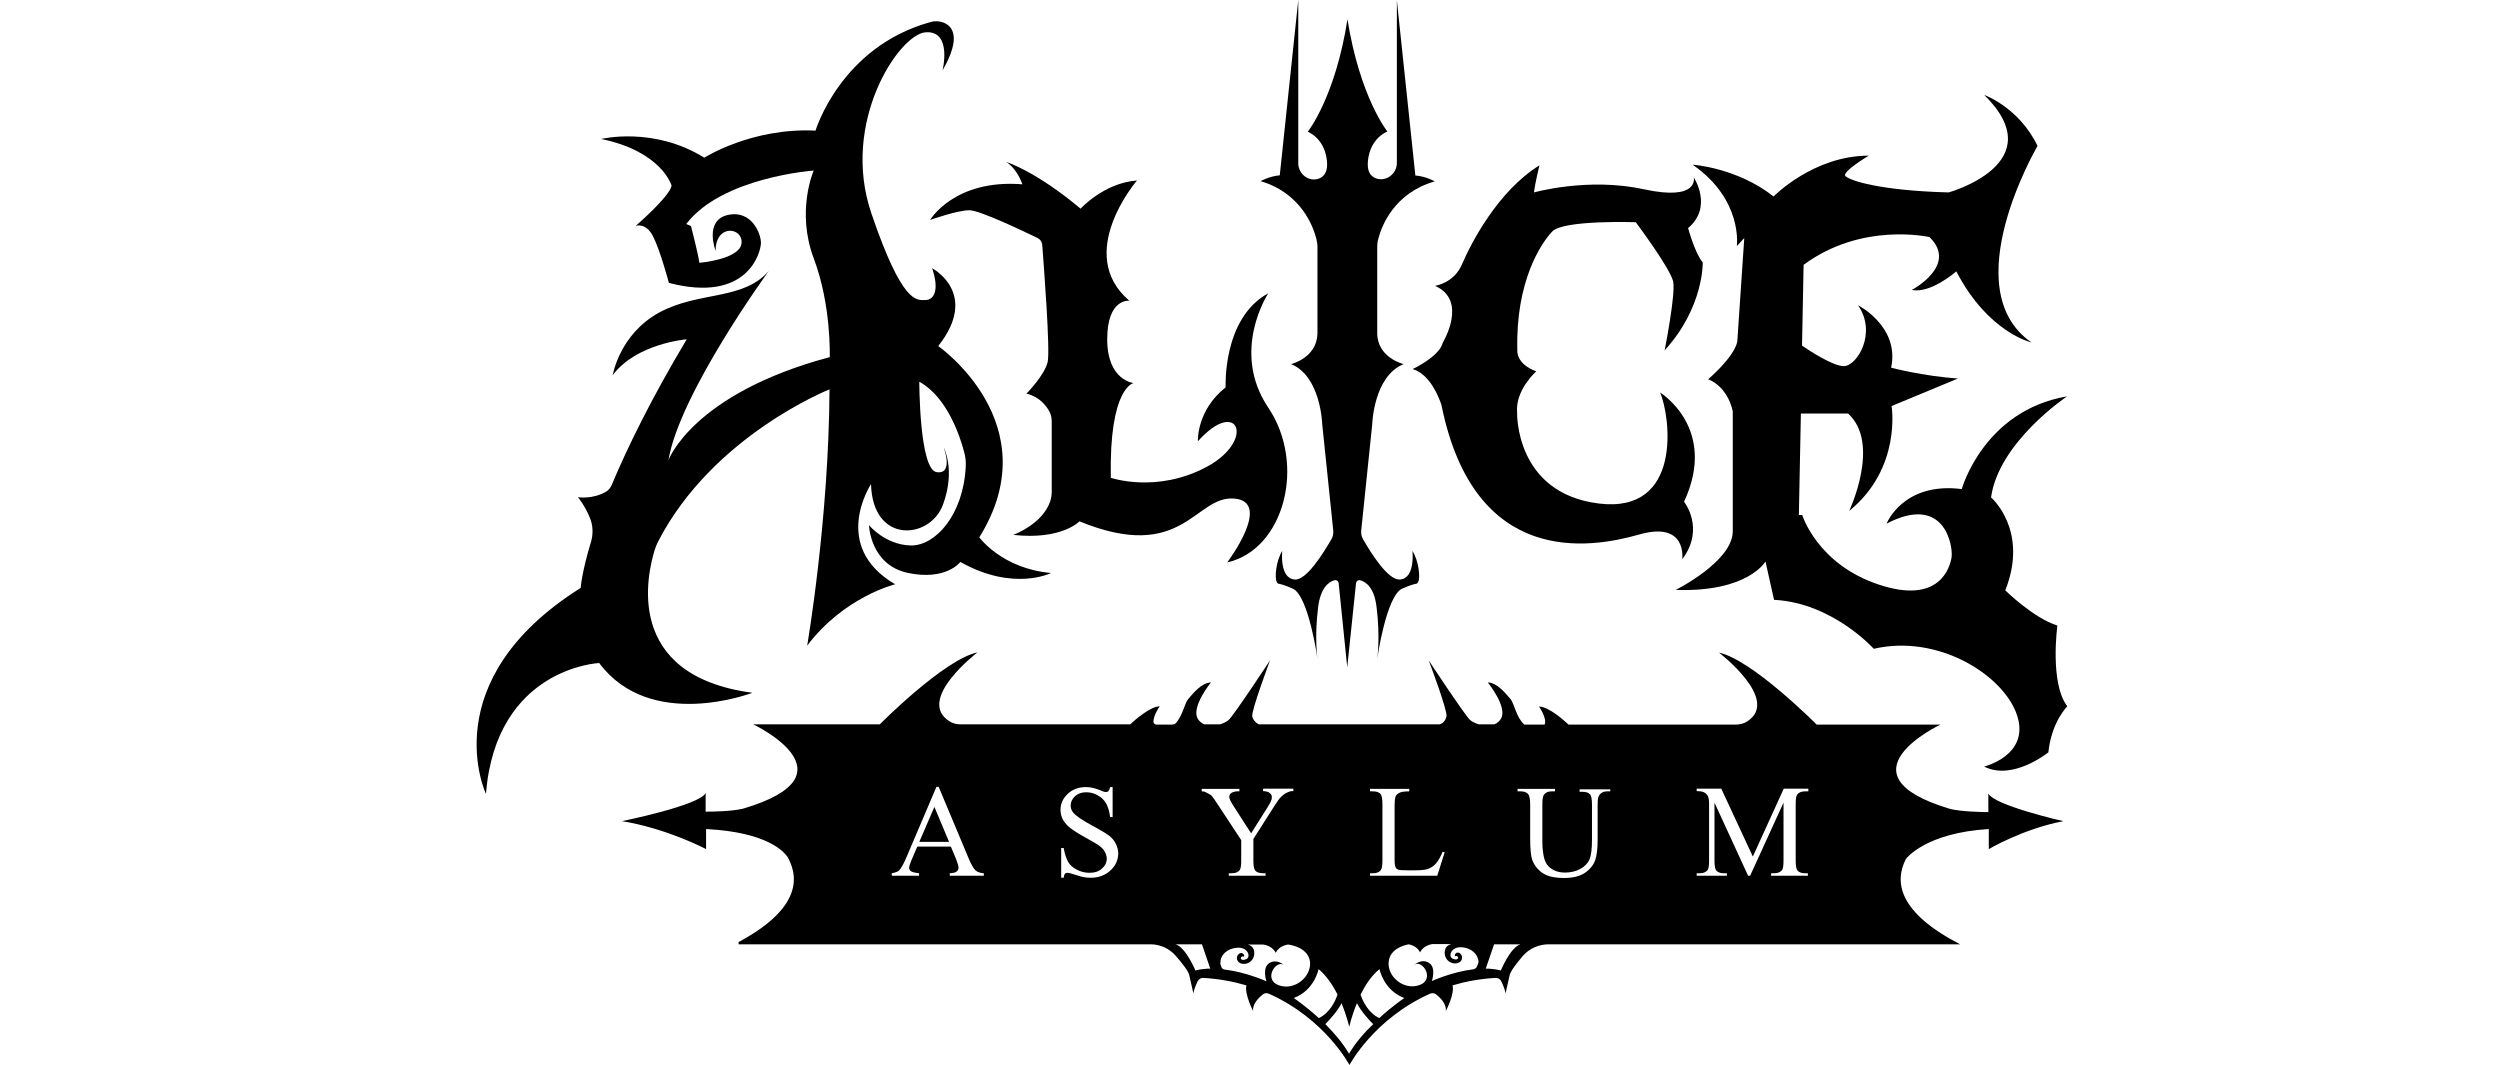
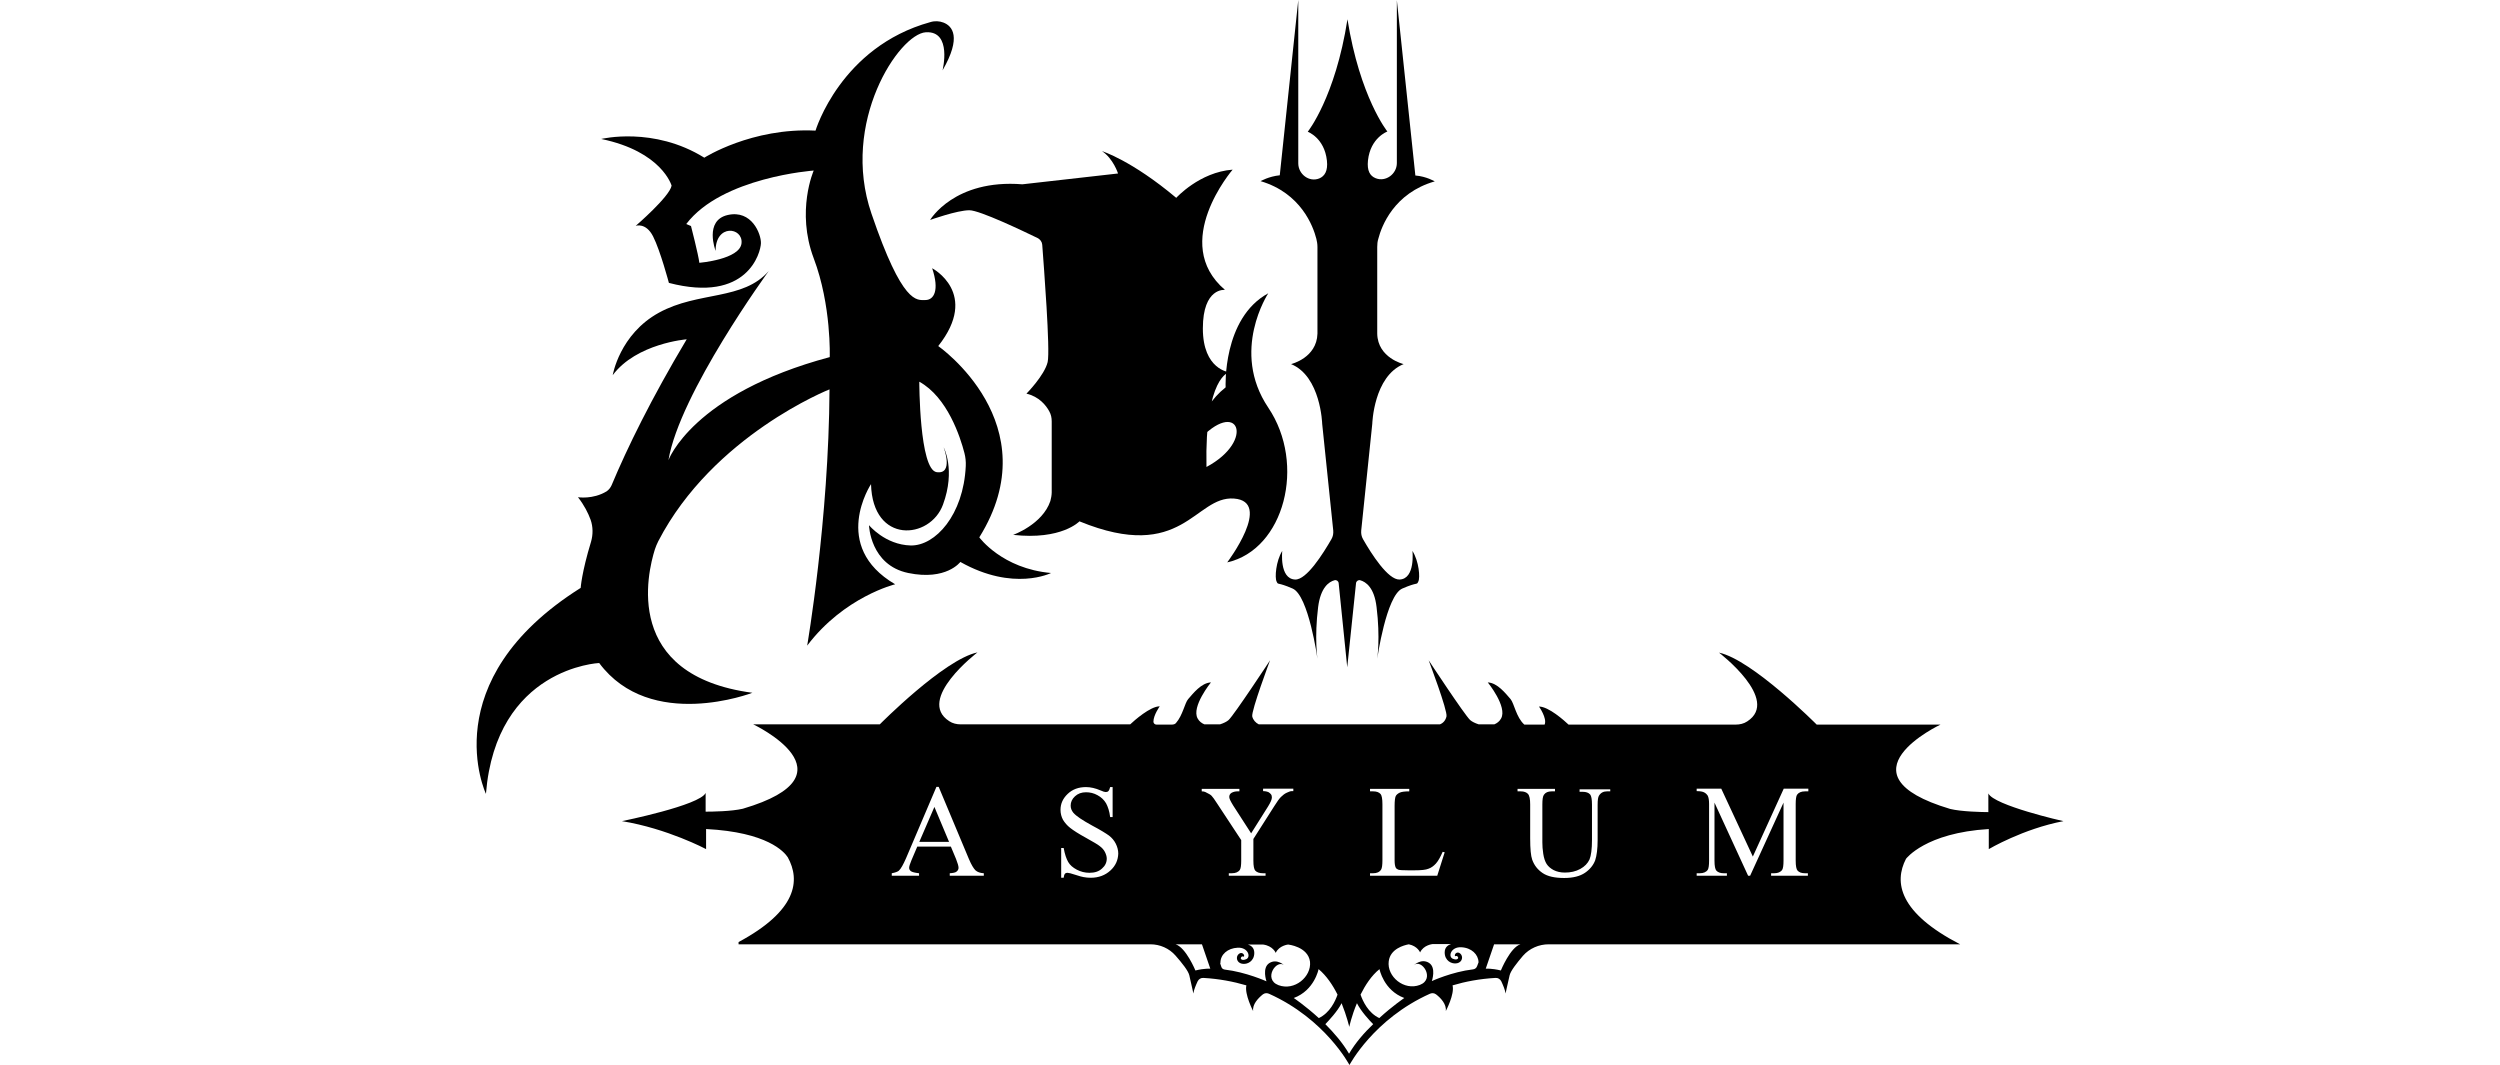
<svg xmlns="http://www.w3.org/2000/svg" height="1065" viewBox="15.5 170 724.6 472.1" width="2500">
  <path d="m157.2 477.1c-57.6-7.7-46.5-53.1-43.2-63.6.4-1.2.9-2.4 1.5-3.6 24.3-46.9 75.9-67.3 75.9-67.3-.3 57.9-9.9 113.6-9.9 113.6 16.4-21.7 39-27.2 39-27.2-28.9-16.9-10.7-44.4-10.7-44.4.7 26.8 26.2 24.6 31.9 9.1s.3-25.4.3-25.4 4.6 12.1-3.1 11-7.7-40.1-7.7-40.1c12.5 6.9 18.2 24.6 20 31.6.5 1.9.7 3.9.6 5.8-1 21.7-13.5 35.4-24.4 35.2-11.4-.3-18.5-9-18.5-9s.5 17.7 17.4 21.2 23.1-4.9 23.1-4.9c23.6 13.3 40.2 4.9 40.2 4.9-21.7-1.9-31.8-15.8-31.8-15.8 31.3-50.3-18.2-84.8-18.2-84.8 18.5-23.4-2.7-34.5-2.7-34.5 3.3 9.8.8 14.1-3 14.1s-10.1 2.2-23.9-38.3c-13.9-40.5 12.3-79.7 24.1-80.4s7.4 16.9 7.4 16.9c8.6-14.9 4.3-19.7.4-21.2-1.8-.7-3.9-.8-5.8-.2-39.8 11-50.9 48.1-50.9 48.1-28.3-1.4-49.3 12-49.3 12-22.5-14-45.7-8.3-45.7-8.3 27 5.6 31.2 20.7 31.2 20.7-.9 4.9-15.9 17.8-15.9 17.8s4.5-1.6 7.7 4.7 7 20.6 7 20.6c34.9 9.1 40.7-13.5 40.8-17.6s-4.1-14.9-14.7-12.5-5.4 15.9-5.4 15.9c0-12.1 12.2-10.5 11.5-3.4-.7 7.2-18.7 8.7-18.7 8.7-.4-3.5-3.7-16.3-3.7-16.3l-2.1-.9c15.8-20.8 56.5-23.7 56.5-23.7s-7.9 17.9 0 38.9c7.9 20.9 7.1 43.8 7.1 43.8-60.9 16.3-71.5 45.7-71.5 45.7 4.9-29.6 44.5-83.9 44.5-83.9-11.4 13.2-31.2 8.9-48.7 18.5s-20.5 27.7-20.5 27.7c10.5-14.1 32.8-15.9 32.8-15.9-15.8 26.5-26.3 48-33.3 64.7-.5 1.1-1.2 2-2.2 2.7-6.1 3.7-12.7 2.6-12.7 2.6 2.8 3.6 4.5 7 5.6 10 1.1 3.1 1.1 6.6.2 9.7-4.2 13.8-4.6 20.5-4.6 20.5-65.6 41.3-42 91.3-42 91.3 4.5-56 50.2-58 50.2-58 22.8 30.6 67.9 13.2 67.9 13.2z" />
-   <path d="m276.9 251.7c-30.2-2.4-40.9 15.8-40.9 15.8s12-4.3 17.4-4.3c4.6 0 24 9.3 30.2 12.3 1.2.6 2 1.7 2.1 3 .7 9.4 3.6 46.8 2.4 52-1.4 5.9-9.4 14-9.4 14 5.6 1.3 8.7 5.2 10.1 7.8.8 1.4 1.1 2.9 1.1 4.5v31.5c0 1.1-.3 2.8-.6 3.8-3.5 10.4-16.5 15-16.5 15 21.5 2.4 29.4-6 29.4-6 45.9 18.8 51.1-11.4 68.5-10.1s-3 28.3-3 28.3c25.3-5.7 35.1-43.5 18.2-68.6s0-50.7 0-50.7c-20.4 11.1-18.9 41.7-18.9 41.7-13 10.3-12.3 23.9-12.3 23.9 17.8-19.9 25.9-.4 3.8 11.4s-42.4 4.8-42.4 4.8c-.8-40.2 10.1-42 10.1-42s-11.7-1.1-11.7-19.4 9.8-17.1 9.8-17.1c-24.5-20.9 3.4-53.3 3.4-53.3-14.7 1.1-25 12.5-25 12.5-19.9-16.7-32.9-20.7-32.9-20.7 5 3.3 7.1 9.9 7.1 9.9z" />
+   <path d="m276.9 251.7c-30.2-2.4-40.9 15.8-40.9 15.8s12-4.3 17.4-4.3c4.6 0 24 9.3 30.2 12.3 1.2.6 2 1.7 2.1 3 .7 9.4 3.6 46.8 2.4 52-1.4 5.9-9.4 14-9.4 14 5.6 1.3 8.7 5.2 10.1 7.8.8 1.4 1.1 2.9 1.1 4.5v31.5c0 1.1-.3 2.8-.6 3.8-3.5 10.4-16.5 15-16.5 15 21.5 2.4 29.4-6 29.4-6 45.9 18.8 51.1-11.4 68.5-10.1s-3 28.3-3 28.3c25.3-5.7 35.1-43.5 18.2-68.6s0-50.7 0-50.7c-20.4 11.1-18.9 41.7-18.9 41.7-13 10.3-12.3 23.9-12.3 23.9 17.8-19.9 25.9-.4 3.8 11.4c-.8-40.2 10.1-42 10.1-42s-11.7-1.1-11.7-19.4 9.8-17.1 9.8-17.1c-24.5-20.9 3.4-53.3 3.4-53.3-14.7 1.1-25 12.5-25 12.5-19.9-16.7-32.9-20.7-32.9-20.7 5 3.3 7.1 9.9 7.1 9.9z" />
  <path d="m407.2 275.8c.3 1.2.5 2.4.5 3.7v38.4c-.3 10.8-11.7 13.5-11.7 13.5 13.2 5.4 13.8 26.5 13.8 26.5l4.9 47.3c.1 1.3-.1 2.6-.8 3.8-3.7 6.4-11 18.1-16.1 17.9-7.1-.3-5.7-12.7-5.7-12.7-2.8 4.5-3.4 11.9-2.5 13.6.8 1.7 0 0 7.1 3.1s11 31.1 11 31.1-1.4-9.3.3-22.9c1.1-8.6 4.7-11.2 7.3-11.9.9-.2 1.7.4 1.8 1.3l3.8 37.3v.1-.1l3.9-37.3c.1-.9 1-1.5 1.8-1.3 2.6.7 6.3 3.3 7.3 11.9 1.7 13.6.3 22.9.3 22.9s4-28 11.1-31.1 6.3-1.4 7.1-3.1c.9-1.7.3-9-2.6-13.6 0 0 1.4 12.4-5.7 12.7-5.1.2-12.5-11.4-16.2-17.9-.7-1.2-.9-2.5-.8-3.8l4.9-47.3s.6-21.1 13.9-26.5c0 0-11.5-2.7-11.7-13.5v-38.4c0-1.2.1-2.5.5-3.7 1.4-5.5 6.9-20.2 25-25.4 0 0-3.7-2.2-8.6-2.6l-8.2-77.7v72.2c0 4.8-4.9 8.5-9.4 6.7-2.5-1-3.9-3.3-3.4-7.9 1.1-10.1 8.6-12.8 8.6-12.8s-12.2-15.2-17.7-49.8v.1c-5.4 34.6-17.6 49.8-17.6 49.8s7.4 2.7 8.5 12.8c.5 4.6-1 6.9-3.4 7.9-4.5 1.8-9.3-1.9-9.3-6.7v-72.4l-8.2 77.7c-4.9.5-8.5 2.6-8.5 2.6 17.9 5.3 23.3 20 24.7 25.5z" />
-   <path d="m463.3 321.8c-1.4 6.2-13.4 11.8-13.4 11.8 8 2.4 11.8 13.2 12.6 15.4.1.2.1.5.2.7 14.6 71.8 65.6 63.5 87.4 57.3 21.7-6.3 19.3 10.9 19.3 10.9 10.3-13.6.8-25.5.8-25.5 15.2-32.6-10.6-48.4-10.6-48.4 4.6 10.6 10.1 53.8-27.2 49.2-37.2-4.6-36.2-40.3-36.2-40.3-.9-10 8.5-18.3 8.5-18.3-9.1-3.3-8.4-9.3-8.4-9.3-.8-30.7 10.6-47.6 15.5-52.7 4.9-5.2 37-4.1 37-4.1s15.5 20.7 16.6 26.4-3.8 30.4-3.8 30.4c17.4-19 16.9-39 16.9-39-3.3-3.6-6.5-15.2-6.5-15.2 11.2-9.4 2.5-22.5 2.5-22.5s2.7 10.7-22.1 5.3-48.7 1.4-48.7 1.4c.4-3.9 2.4-12 2.4-12-18.5 11.4-30.5 34.9-34.2 43.6-3.6 8.7-12.1 9.8-12.1 9.8 14.8 6.5 3.5 25.1 3.5 25.1z" />
-   <path d="m735.7 447.3c-10.6-3.3-23.1-15.6-23.1-15.6 10.6-26.7-6.3-41.2-6.3-41.2 3.4-24.6 33.7-44.8 33.7-44.8-37 6.3-46.7 41.1-46.7 41.1-26-3.3-33.3 15.3-33.3 15.3 26-13.5 29.5 10.3 28.8 14.9-.7 4.5-5.3 21.2-32.4 12.1-27.2-9.1-33.8-30.8-33.8-30.8h-1.5l.9-45h20.9c14.7 13.3.5 43.2.5 43.2 23.4-19 18.8-46.5 18.8-46.5l29.4-12.2c-15.6-1.1-29.6-4.8-29.6-4.8 3.9-18.3-14.7-27.7-14.7-27.7 8.6 12.2-.4 27-6.3 27-4.7 0-14.9-6.6-18.5-9.1l.7-35.8c25.9-19.2 55.8-12.3 55.8-12.3 12.9 12.5-7.8 23.4-7.8 23.4 8.3 1.8 19.7-8.2 19.7-8.2 14.1 27.2 33.3 31.5 33.3 31.5-34.4-23.9 2.7-87.1 2.7-87.1-8.2-17.1-23.6-22.6-23.6-22.6 30.7 30.3-15.8 43.2-15.8 43.2-30.7-.8-43.8-5.3-45.7-7.2-2-1.8 10.3-9.1 10.3-9.1-24.6 0-42.2 18.1-42.2 18.1-16.2-12.8-35.9-14.1-35.9-14.1 22.5 15.6 19.6 36.1 19.6 36.1l3.3-3.6-3.1 46c-1.6 7.1-12.9 16.6-12.9 16.6 9.2 3.8 10.9 14.3 10.9 14.3v53.1c0 13.4-25.3 26-25.3 26 32.1 1.1 39.8-12.6 39.8-12.6l3.8 17c25.9 1.3 44.2 21.7 44.2 21.7 29-6.7 58 12.1 63.6 29.7s-14.7 22.5-14.7 22.5c12.7 6.5 28.5-6.3 28.5-6.3 1.4-13.6 8.4-20.4 8.4-20.4-7.9-10.3-4.4-35.8-4.4-35.8z" />
  <path d="m705.1 521.7v8.3c-2.7 0-12-.2-16.9-1.4-51.3-15.3-4.3-37.4-4.3-37.4h-54.9s-28.5-28.7-43.3-31.9c0 0 27.4 20.9 12.5 30.5-1.5 1-3.3 1.4-5 1.4h-74.2c-1.8-1.7-8.8-8-13.1-8 0 0 3.7 5.2 2.5 8h-9c-3.6-3.2-4.5-9.4-6.1-11.3-2.2-2.5-5.8-7.2-10.1-7.4 0 0 8.8 10.8 5.9 16-.7 1.3-1.8 2.1-3 2.6h-6.9c-1.6-.5-3-1.2-3.8-1.9-2.5-2.3-18.4-26.5-18.4-26.5s8.5 22.4 7.9 24.9c-.4 1.7-1.4 2.9-2.9 3.5h-80.3c-1.4-.7-2.5-1.9-2.9-3.5-.5-2.5 7.9-24.9 7.9-24.9s-15.9 24.2-18.4 26.5c-.8.7-2.2 1.4-3.8 1.9h-6.9c-1.2-.5-2.3-1.3-3-2.6-2.9-5.2 5.9-16 5.9-16-4.3.2-7.9 4.9-10.1 7.4-1.5 1.7-2.4 7.2-5.4 10.6-.4.5-1.1.7-1.8.7h-6.9c-.7 0-1.3-.6-1.3-1.3 0-2.9 2.8-6.8 2.8-6.8-4.2 0-11.3 6.3-13.1 8h-75.1c-1.8 0-3.6-.4-5.1-1.4-14.9-9.6 12.5-30.5 12.5-30.5-14.8 3.1-43.3 31.9-43.3 31.9h-56.1s47 22.2-4.6 37.4c-5.1 1.2-13.7 1.3-16.5 1.3v-8.3c-2.5 5.5-37.1 12.5-37.1 12.5 20.2 3.3 37.3 12.4 37.3 12.4v-8.9c27.2 1.4 34.6 10.1 36.2 12.5 5.7 10.3 4.1 23.7-21.8 37.6v1h182.6c4.2 0 8.3 1.8 11.1 5 2.9 3.3 5.6 6.7 6.1 8.7 1.1 4.7 1.8 8.1 1.8 8.1.2-1.6 1.2-3.9 1.9-5.4.5-1 1.5-1.6 2.6-1.5 6.9.4 13.2 1.6 19 3.3-.9 3.9 3 11.4 3 11.4-.4-3 2.2-5.7 4.3-7.4.8-.6 1.8-.7 2.7-.3 25 11.2 35.7 31.6 35.7 31.6s10.7-20.4 35.7-31.6c.9-.4 1.9-.3 2.7.3 2.1 1.6 4.7 4.4 4.3 7.4 0 0 4-7.5 3-11.4 5.7-1.7 12-2.9 19-3.3 1.1-.1 2.1.5 2.6 1.5.7 1.5 1.7 3.8 1.9 5.4 0 0 .7-3.4 1.8-8.1.5-2 3.1-5.3 5.9-8.6 2.9-3.3 7.1-5.1 11.4-5.1h182.4c-27.1-14-29.4-27.5-24-37.9.1-.1 8.6-11.5 36.7-13.2v8.9s15.2-9 33.1-12.4c-.2 0-30.9-7-33.3-12.3zm-445.2 36.5h-15.2v-1.1c1.5-.1 2.6-.3 3.1-.8.5-.4.8-1 .8-1.6 0-.8-.4-2.1-1.1-3.9l-2.3-5.5h-14.9l-2.6 6.1c-.6 1.5-1 2.6-1 3.3 0 .6.3 1.1.8 1.5.6.4 1.8.7 3.6.9v1.1h-12.1v-1.1c1.6-.3 2.6-.7 3.1-1.1 1-.9 2-2.8 3.2-5.5l13.5-31.7h1l13.4 32c1.1 2.6 2.1 4.2 2.9 5 .9.8 2.1 1.2 3.7 1.3v1.1zm56-2.3c-2.3 2.1-5.2 3.2-8.7 3.2-1.1 0-2.2-.1-3.2-.3-.6-.1-1.8-.4-3.6-1s-3-.9-3.5-.9-.8.1-1.1.4-.5.9-.6 1.8h-1.1v-13.2h1.1c.5 2.8 1.2 4.8 2 6.2s2.1 2.5 3.8 3.4 3.6 1.4 5.6 1.4c2.4 0 4.2-.6 5.6-1.9 1.4-1.2 2.1-2.7 2.1-4.4 0-.9-.3-1.9-.8-2.9s-1.3-1.9-2.4-2.7c-.7-.6-2.8-1.8-6-3.6-3.3-1.8-5.6-3.3-7-4.4s-2.4-2.3-3.2-3.6c-.7-1.3-1.1-2.8-1.1-4.4 0-2.8 1.1-5.1 3.2-7.1s4.8-3 8.1-3c2 0 4.2.5 6.5 1.5 1.1.5 1.8.7 2.2.7.5 0 .9-.1 1.2-.4s.6-.9.8-1.8h1.1v13.3h-1.1c-.3-2.6-1-4.6-1.8-6.1-.9-1.5-2.1-2.7-3.8-3.6-1.6-.9-3.3-1.3-5.1-1.3-2 0-3.6.6-4.9 1.8s-1.9 2.6-1.9 4.1c0 1.2.4 2.2 1.2 3.2 1.2 1.4 4 3.3 8.4 5.7 3.6 1.9 6 3.4 7.4 4.4 1.3 1 2.3 2.2 3 3.6s1.1 2.9 1.1 4.4c-.1 2.9-1.2 5.4-3.5 7.5zm115.1 1.2h1.4c1.6 0 2.8-.5 3.5-1.6.4-.6.6-2 .6-4.2v-24.8c0-2.4-.3-3.9-.8-4.5-.7-.8-1.8-1.2-3.3-1.2h-1.4v-1.1h17.4v1.1c-2 0-3.5.2-4.3.6s-1.4.9-1.7 1.5-.5 2.1-.5 4.3v24.2c0 1.6.2 2.6.5 3.2.2.4.6.7 1.1.9s1.9.3 4.4.3h2.8c3 0 5-.2 6.2-.7 1.2-.4 2.3-1.2 3.3-2.3s2-2.9 3-5.2l.9.2-3.3 10.4h-29.8zm-74.4-37.4h16.5v1.1h-.9c-.9 0-1.7.2-2.5.6-.7.4-1.1 1-1.1 1.9 0 .7.6 1.9 1.7 3.7l8 12.4 7.5-11.9c1.1-1.8 1.7-3.1 1.7-4 0-.5-.1-1-.4-1.4s-.7-.7-1.2-1c-.5-.2-1.3-.4-2.3-.4v-1.1h13.4v1.1h-.7c-.5 0-1.2.2-2.2.7-.9.4-1.8 1.1-2.6 1.9s-1.7 2.1-2.9 4l-9.3 14.6v9.6c0 2.4.3 3.8.8 4.4.7.8 1.9 1.2 3.4 1.2h1.2v1.1h-16.3v-1.1h1.4c1.6 0 2.8-.5 3.5-1.5.4-.6.6-2 .6-4.1v-9.1l-10.6-16.1c-1.2-1.9-2.1-3.1-2.5-3.5-.4-.5-1.4-1-2.8-1.7-.4-.2-.9-.3-1.6-.3v-1.1zm-3 80.5s-4.2-10.2-8.8-11.6h11.7l3.7 10.8c.1 0-2.5-.2-6.6.8zm36.8 6.5c-7-2.7-.7-11.9 2.7-8.7 0 0-3.3-3.2-6.7-1.1s-1.3 8.1-1.3 8.1-9.1-4.1-18.5-5.2c-.7-.1-1.3-.5-1.5-1.2l-.5-1.5c0-.1.1-.2.1-.4 0-3.5 3.1-6.4 7.7-6.6s5.9 4.2 3.7 5.1-2.4-.4-2.4-.4c.3-1.3 1.4-.7 1.4-.7.5-.9-.9-2.4-2.3-1.2s-1 3.8 1.4 4.3 5.5-1.1 5.5-4.8c0-2.4-1.6-3.3-2.8-3.7h6.7c4.4.6 5.6 3.7 5.6 3.7 1.5-3.3 5.5-3.7 5.5-3.7s8.8.9 9.7 7.6c.7 6.7-6.9 13.1-14 10.4zm17.9 14.6c-5.9-5.4-11.1-8.9-11.1-8.9 9.2-3.4 11-12.8 11-12.8 3.5 2.9 6.3 7.1 8.4 11.3-1 2.9-3.4 8.1-8.3 10.4zm13.4 15.8c-2.8-4.8-6.7-9.3-10.5-13.1 1.6-1.7 5.4-5.7 7.2-9.3 2.3 5.7 3.4 10.5 3.4 10.5s1-4.8 3.4-10.5c1.8 3.6 5.5 7.6 7.2 9.3-4 3.8-7.9 8.3-10.7 13.1zm13.4-15.8c-4.9-2.3-7.3-7.5-8.3-10.4 2.1-4.2 4.8-8.4 8.4-11.3 0 0 1.8 9.4 11 12.8 0 0-5.2 3.5-11.1 8.9zm41.6-21.6c-9.4 1.1-18.3 5.2-18.3 5.2s2.1-6-1.3-8.1-6.7 1.1-6.7 1.1c3.4-3.2 9.7 6 2.7 8.7s-14.7-3.7-13.8-10.5c.7-5.5 6.7-7.1 8.9-7.5 3.9.8 5 3.6 5 3.6 1.5-3.3 5.5-3.7 5.5-3.7h8.2c-1.2.4-2.8 1.3-2.8 3.7 0 3.7 3.1 5.3 5.5 4.8s2.8-3.1 1.4-4.3-2.8.3-2.3 1.2c0 0 1.1-.6 1.4.7 0 0-.2 1.3-2.4.4s-.9-5.3 3.7-5.1 7.6 3.2 7.7 6.6v.1l-.6 1.6c-.3.9-1 1.4-1.8 1.5zm12.3.5c-4-1-6.7-.8-6.7-.8l3.7-10.8h11.7c-4.5 1.3-8.7 11.6-8.7 11.6zm48.4-79.4h-1.4c-1.5 0-2.7.6-3.5 1.9-.4.6-.6 1.9-.6 4.1v15.6c0 3.9-.4 6.9-1.1 9-.8 2.1-2.3 4-4.5 5.5s-5.3 2.3-9.2 2.3c-4.2 0-7.4-.7-9.6-2.2s-3.7-3.4-4.6-5.9c-.6-1.7-.9-4.8-.9-9.5v-15c0-2.4-.3-3.9-1-4.7-.7-.7-1.7-1.1-3.2-1.1h-1.4v-1.1h16.6v1.1h-1.5c-1.6 0-2.7.5-3.4 1.5-.5.7-.7 2.1-.7 4.3v16.8c0 1.5.1 3.2.4 5.1s.8 3.4 1.5 4.5 1.8 2 3.1 2.7c1.4.7 3 1.1 5 1.1 2.5 0 4.8-.5 6.8-1.6s3.3-2.5 4.1-4.2c.7-1.7 1.1-4.6 1.1-8.7v-15.6c0-2.4-.3-3.9-.8-4.5-.7-.8-1.8-1.2-3.3-1.2h-1.4v-1.1h13.6v.9zm87.7 0h-1.3c-1.6 0-2.8.5-3.5 1.5-.4.6-.6 2-.6 4.1v25.1c0 2.4.3 3.8.8 4.4.7.8 1.8 1.2 3.3 1.2h1.3v1.1h-16.3v-1.1h1.4c1.6 0 2.8-.5 3.5-1.5.4-.6.6-2 .6-4.1v-25.7l-14.8 32.4h-.9l-14.9-32.4v25.7c0 2.4.3 3.8.8 4.4.7.8 1.8 1.2 3.3 1.2h1.4v1.1h-13.4v-1.1h1.4c1.6 0 2.8-.5 3.5-1.5.4-.6.6-2 .6-4.1v-25.1c0-1.7-.2-2.9-.6-3.7-.3-.5-.8-1-1.5-1.4s-1.8-.6-3.4-.6v-1.1h10.9l14 30.1 13.7-30.1h10.9v1.2z" />
  <path d="m231.2 543.2h13.2l-6.5-15.5z" />
</svg>